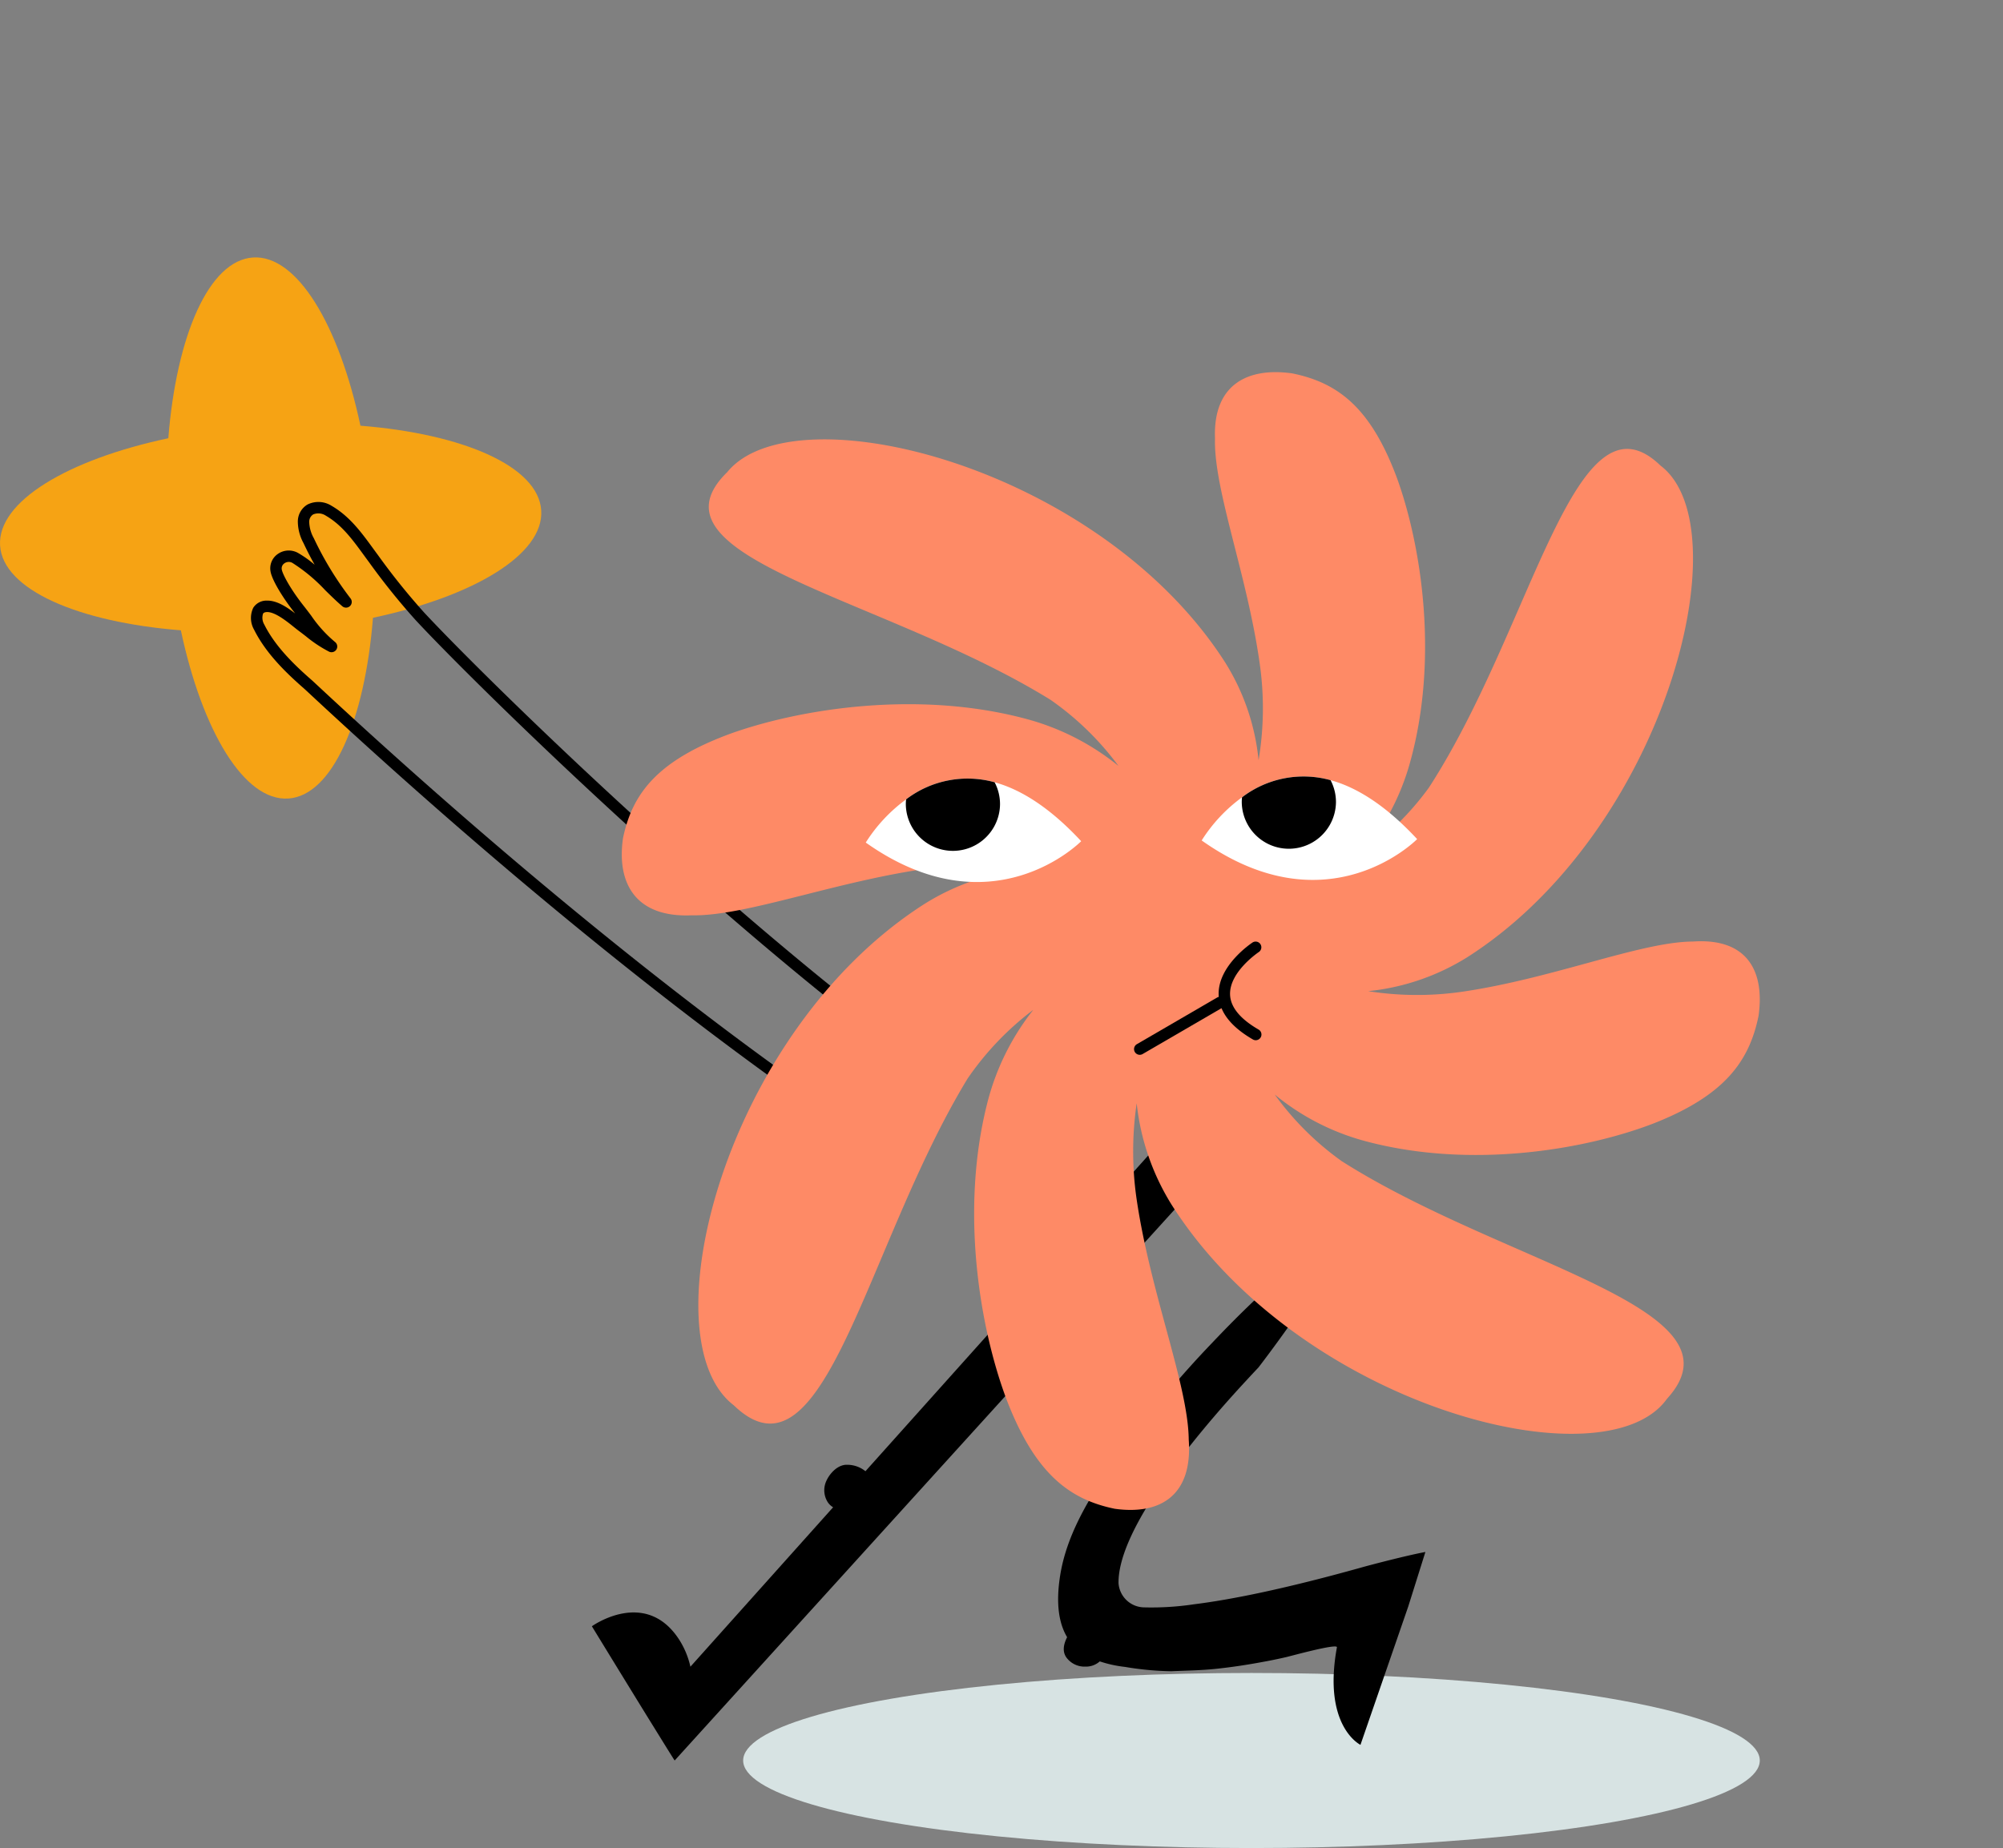
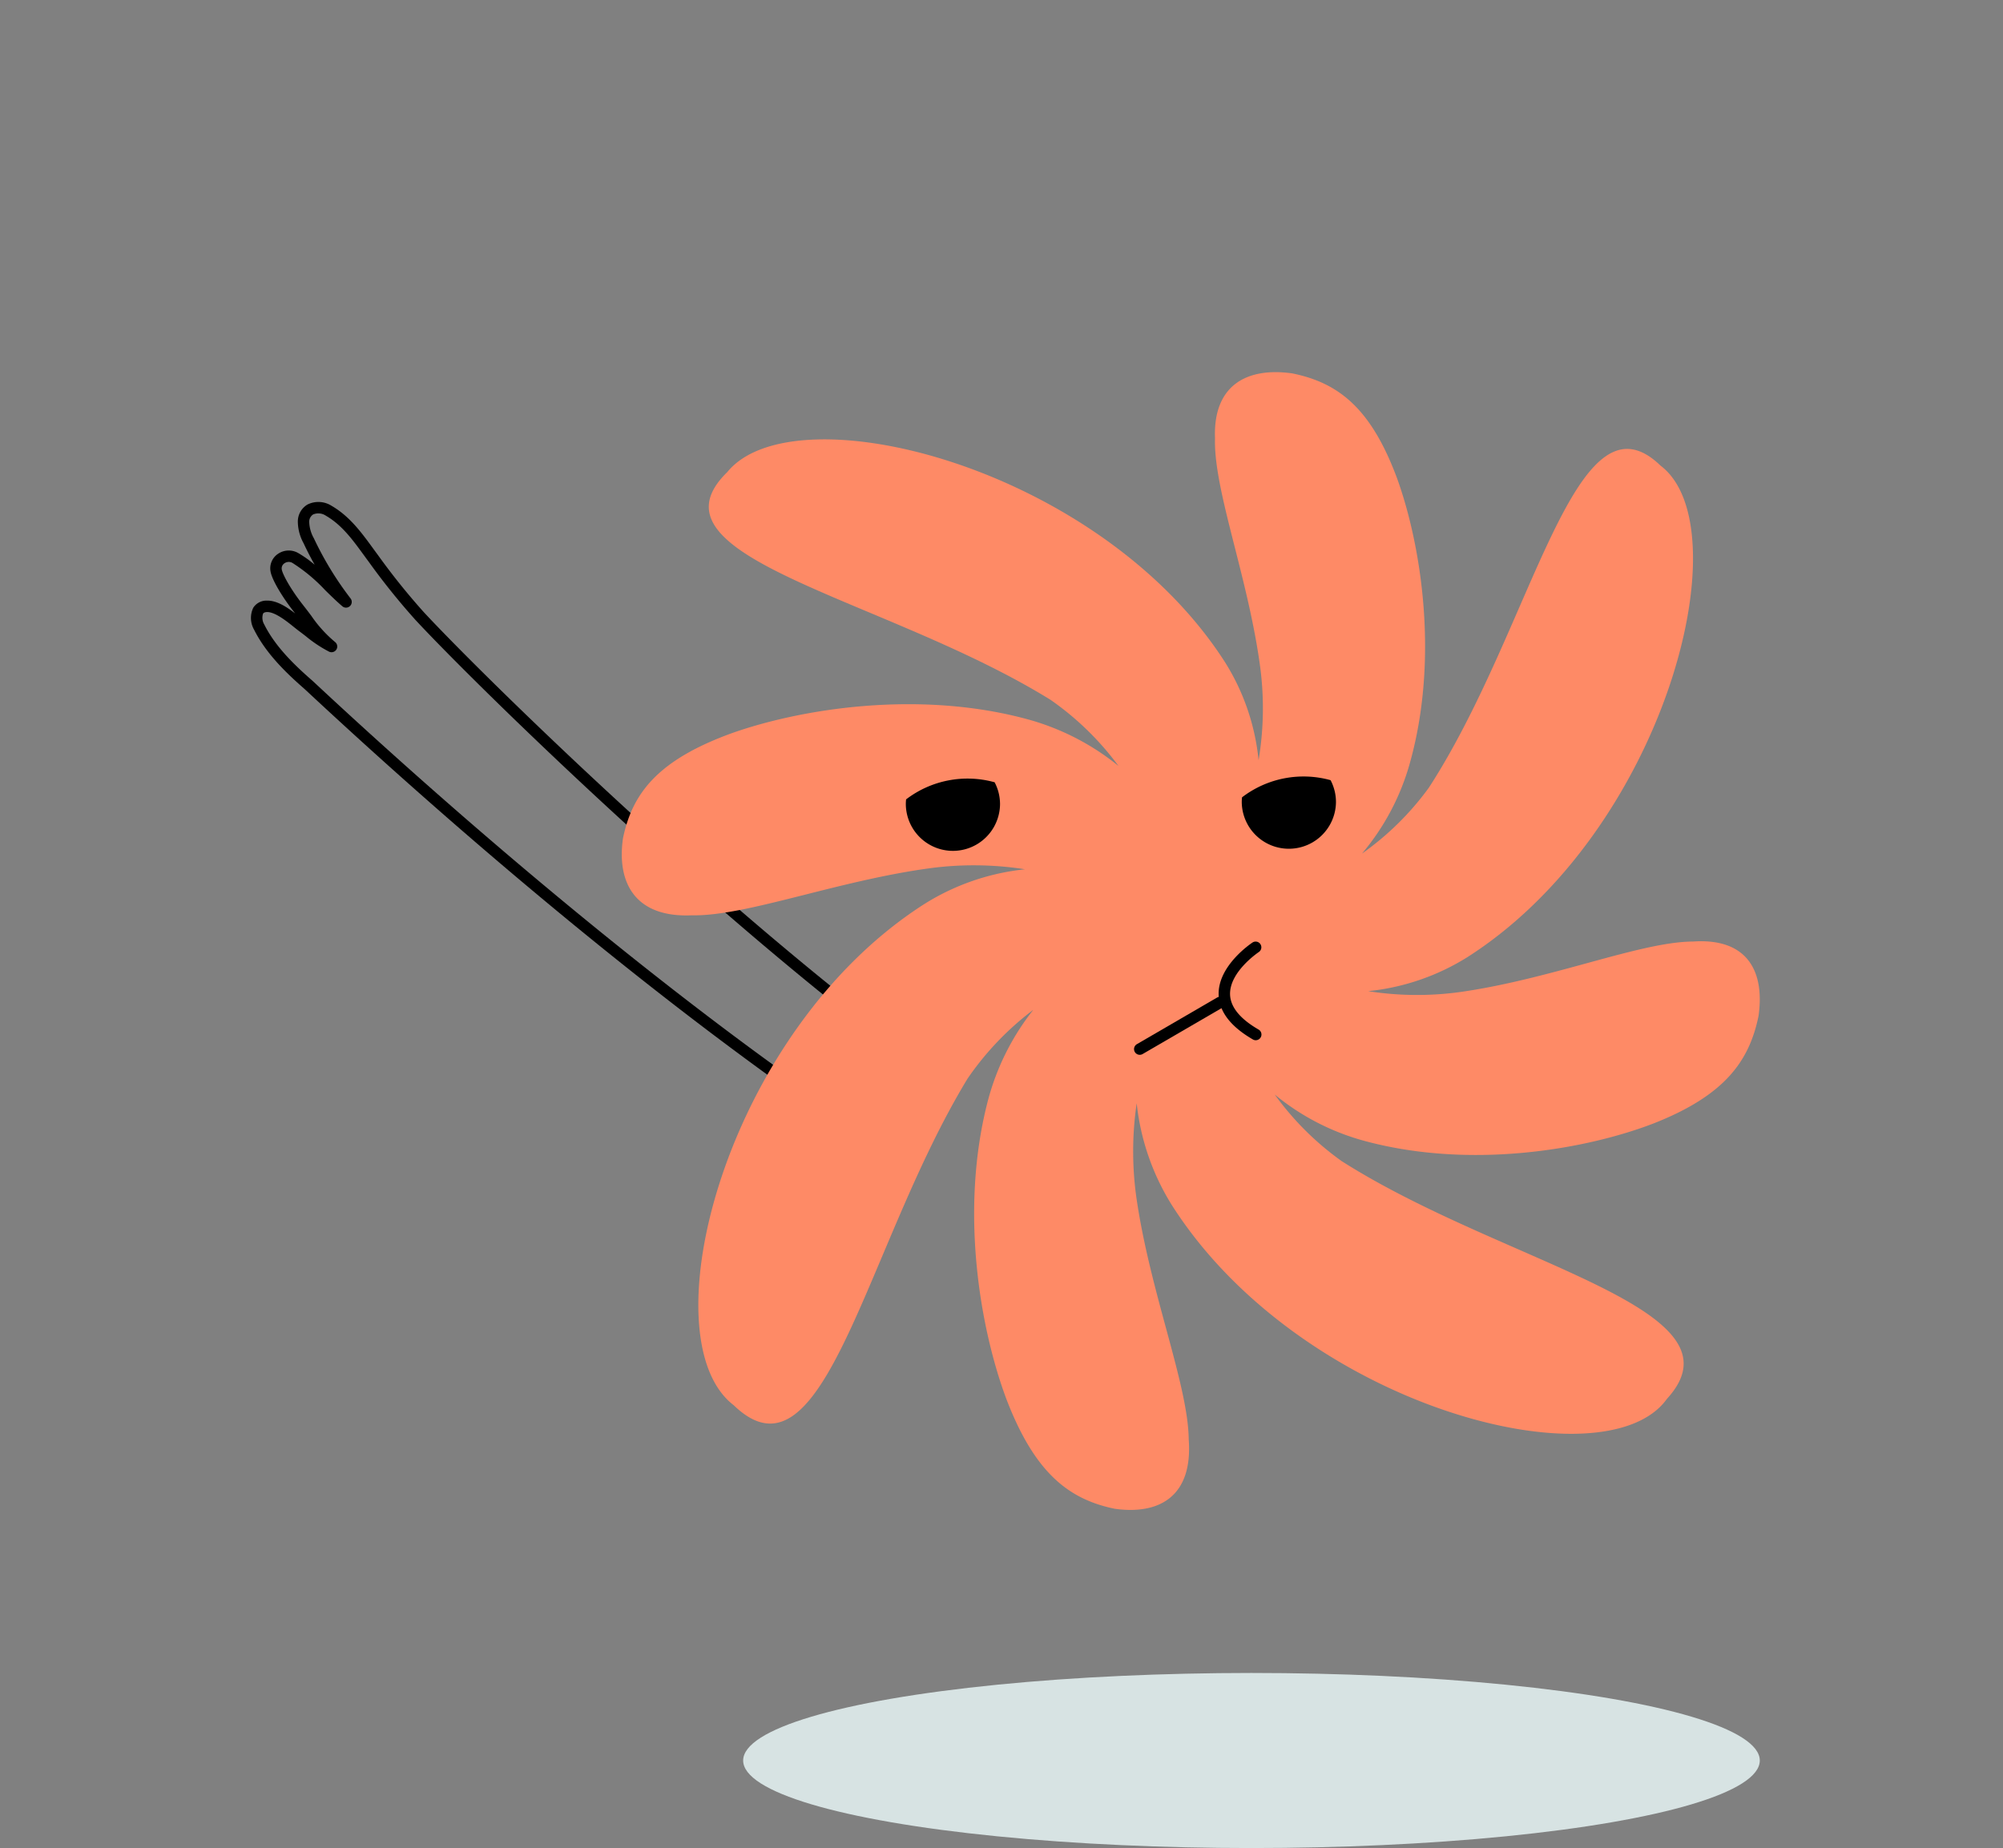
<svg xmlns="http://www.w3.org/2000/svg" width="411.78" height="380" viewBox="0 0 411.78 380">
  <rect x="0" y="0" width="411.78" height="380" fill="#808080" stroke="none" />
  <g id="illu-bonhomme-etoile" transform="translate(-582.22 -891)">
    <ellipse id="Ellipse_18" data-name="Ellipse 18" cx="104.5" cy="18" rx="104.5" ry="18" transform="translate(735 1235)" fill="#d7e3e3" />
    <g id="Groupe_101" data-name="Groupe 101" transform="translate(-162.28 -880.597)">
-       <path id="Tracé_26" data-name="Tracé 26" d="M1103.313,698.545c-.589-9.043-16.03-15.732-37.165-17.408-4.407-20.74-13.044-35.179-22.087-34.59s-15.732,16.03-17.409,37.165c-20.739,4.407-35.179,13.044-34.588,22.087s16.029,15.732,37.164,17.408c4.407,20.739,13.045,35.179,22.087,34.589s15.732-16.029,17.408-37.165c20.739-4.407,35.179-13.043,34.59-22.087" transform="translate(-247.547 1177.996)" fill="#f6a314" />
      <path id="Tracé_27" data-name="Tracé 27" d="M1186.566,847.393a1.173,1.173,0,0,1-.67-.211c-42.629-29.754-83.28-66.113-103.716-85.137-.777-.724-1.253-1.166-1.4-1.295-3.708-3.244-7.83-7.219-10.274-12.106a4.86,4.86,0,0,1-.167-4.513,3.219,3.219,0,0,1,2.838-1.466c1.985-.036,4.04,1.3,5.779,2.642l-.122-.154c-2.614-3.309-4.645-6.786-4.94-8.457a3.576,3.576,0,0,1,1.49-3.62,3.9,3.9,0,0,1,4.143-.22,22.955,22.955,0,0,1,3.429,2.431q-1.236-2.2-2.288-4.448a9.349,9.349,0,0,1-1.165-4.314,4.052,4.052,0,0,1,1.993-3.622,5.051,5.051,0,0,1,4.952.276c3.7,2.144,6.135,5.487,8.492,8.718.345.473.69.947,1.039,1.415a138.439,138.439,0,0,0,9.427,11.739c10.86,11.69,53.334,53.587,94.1,85.158a1.174,1.174,0,1,1-1.437,1.856c-40.88-31.662-83.485-73.69-94.379-85.417a140.613,140.613,0,0,1-9.592-11.936c-.353-.474-.7-.953-1.052-1.433-2.315-3.175-4.5-6.173-7.774-8.07a2.773,2.773,0,0,0-2.626-.26,1.779,1.779,0,0,0-.8,1.651,7.242,7.242,0,0,0,.945,3.242,67.428,67.428,0,0,0,7.553,12.384,1.174,1.174,0,0,1-1.694,1.606c-1.206-1.029-2.381-2.186-3.517-3.3a34.7,34.7,0,0,0-6.765-5.632,1.533,1.533,0,0,0-1.633.1,1.249,1.249,0,0,0-.532,1.295c.16.908,1.691,3.892,4.469,7.408.563.712,1.083,1.4,1.585,2.07a26.345,26.345,0,0,0,4.889,5.4,1.174,1.174,0,0,1-1.219,1.991,26.719,26.719,0,0,1-4.8-3.189c-.446-.345-.888-.686-1.33-1.014-.383-.283-.8-.62-1.25-.979-1.57-1.262-3.755-2.951-5.331-2.966-.671.01-.819.255-.869.337a2.733,2.733,0,0,0,.261,2.245c2.261,4.523,6.182,8.295,9.719,11.388.153.133.646.591,1.455,1.344,20.391,18.983,60.947,55.257,103.46,84.929a1.173,1.173,0,0,1-.673,2.136" transform="translate(-273.771 1152.431)" />
-       <path id="Tracé_28" data-name="Tracé 28" d="M1298.225,932.182l-104.605,115.3-1.01,1.114c-.626-.94-2.958-4.734-5.742-9.224-4.977-8.075-11.277-18.376-11.277-18.376s11-7.936,17.924,2.714a17.253,17.253,0,0,1,2.332,5.6l29.339-32.785a3.316,3.316,0,0,1-1.079-1.009,4.554,4.554,0,0,1-.453-4.073c.626-1.67,2.332-3.619,4.246-3.653a5.974,5.974,0,0,1,3.932,1.323l59.706-66.681Z" transform="translate(-309.412 1085)" />
-       <path id="Tracé_29" data-name="Tracé 29" d="M1395.679,1019.115l-3.525,11.215-9.821,28.436s-7.829-3.784-4.841-20.055c.152-.889-10.051,1.961-10.587,2.053-1.548.352-3.079.674-4.643.95-3.11.582-6.22,1.057-9.361,1.394-3.172.352-6.3.383-9.483.521a62.022,62.022,0,0,1-9.5-.888,25.158,25.158,0,0,1-5.179-1.134,4.231,4.231,0,0,1-2.942,1.073,4.617,4.617,0,0,1-4-1.992c-.8-1.271-.444-2.727.23-4.06-2.176-3.632-2.115-8.472-1.41-12.824,1.271-7.783,5.362-14.831,9.729-21.3.95-1.394,1.915-2.743,2.9-4.122a210.118,210.118,0,0,1,18.523-22.2c.812-.858,1.624-1.7,2.436-2.543,2.7-2.773,5.423-5.47,8.273-8.075.2-.2,4.122-3.4,4.167-3.4l1.976,4.841,1.471,2.129c-2.9,4.2-5.807,8.228-8.718,12.027q-1.241,1.31-2.574,2.758c-11.536,12.441-26.414,30.934-26.2,41.659a5.354,5.354,0,0,0,5.1,4.918,58.769,58.769,0,0,0,10.4-.629c7.247-.9,18.14-3.018,34.212-7.507,2.1-.6,9.7-2.574,13.361-3.248" transform="translate(-358.147 1071.609)" />
      <path id="Tracé_30" data-name="Tracé 30" d="M1399.745,893.214c17.02-18.608-33.322-27.513-66.9-48.874a59.806,59.806,0,0,1-13.749-13.685,49.3,49.3,0,0,0,18.942,9.67c21.636,5.7,44.989,1.634,58.866-3.694,14.6-5.729,19.729-12.721,21.654-22.125,1.318-9.249-2.349-16.076-13.47-15.307-10.733.035-28.92,7.667-47.7,10.357a64.815,64.815,0,0,1-19.077-.154,47.5,47.5,0,0,0,20.37-6.977c40.638-25.923,56.661-88.3,39.738-101.08-17.607-17.041-26.145,33.059-47.64,66.226a59.116,59.116,0,0,1-13.741,13.541,49.366,49.366,0,0,0,9.873-18.72c5.967-21.412,2.328-44.629-2.662-58.438-5.387-14.532-12.127-19.657-21.53-21.577-9.251-1.321-16.332,2.343-15.9,13.395-.3,10.664,6.9,28.716,9.326,47.274a64.723,64.723,0,0,1-.367,18.865,46.447,46.447,0,0,0-6.916-20.175c-25.792-40.229-88.538-56.008-102.315-39.061-18.061,17.641,32.375,25.722,66.462,46.823a59.743,59.743,0,0,1,13.967,13.594,50.98,50.98,0,0,0-19.279-9.753c-22.038-5.825-45.968-2.034-60.256,3.031-15.023,5.469-20.4,12.213-22.334,21.615-1.313,9.252,2.608,16.329,14.15,15.82,11.145.229,29.91-7.129,49.093-9.7a68.142,68.142,0,0,1,19.417.237,48.214,48.214,0,0,0-20.59,7.072c-41.148,26.181-57.256,89.39-39.3,103.132,18.643,18.035,27.085-32.637,48.059-67.138a60.514,60.514,0,0,1,13.525-14.163,50.966,50.966,0,0,0-9.538,19.492c-5.56,22.26-1.34,46.327,4.063,60.683,5.811,15.094,12.805,20.476,22.212,22.413,9.245,1.3,16.072-2.618,15.22-14.231-.109-11.212-7.894-30.114-10.726-49.521a68.236,68.236,0,0,1,.026-19.63,49.332,49.332,0,0,0,7.133,20.788c26.311,41.558,89.154,57.911,101.894,39.971" transform="translate(-312.537 1166)" fill="#fe8a66" />
-       <path id="Tracé_31" data-name="Tracé 31" d="M1304.81,821.047s-18.3,18.7-44.285.278a32.415,32.415,0,0,1,8.293-8.877,20.79,20.79,0,0,1,18.2-3.516c5.286,1.45,11.252,5.078,17.792,12.115" transform="translate(-338.04 1123.52)" fill="#fff" />
      <path id="Tracé_32" data-name="Tracé 32" d="M1292.315,813.365a9.684,9.684,0,0,1-19.367.122,8.52,8.52,0,0,1,.057-1.039,20.791,20.791,0,0,1,18.2-3.516,9.648,9.648,0,0,1,1.108,4.432" transform="translate(-342.227 1123.52)" />
-       <path id="Tracé_33" data-name="Tracé 33" d="M1408.995,820.394s-18.3,18.7-44.3.278a32.294,32.294,0,0,1,8.293-8.867,20.8,20.8,0,0,1,18.2-3.526c5.285,1.439,11.251,5.068,17.8,12.115" transform="translate(-373.152 1123.739)" fill="#fff" />
      <path id="Tracé_34" data-name="Tracé 34" d="M1396.489,812.712a9.684,9.684,0,0,1-19.367.122,8.371,8.371,0,0,1,.057-1.028,20.793,20.793,0,0,1,18.2-3.526,9.645,9.645,0,0,1,1.109,4.432" transform="translate(-377.339 1123.739)" />
      <path id="Tracé_35" data-name="Tracé 35" d="M1344.9,887.793a1.173,1.173,0,0,1-.591-2.188l16.472-9.576a1.173,1.173,0,1,1,1.18,2.029l-16.471,9.576a1.175,1.175,0,0,1-.589.159" transform="translate(-366.084 1100.696)" />
      <path id="Tracé_36" data-name="Tracé 36" d="M1377.582,879.013a1.16,1.16,0,0,1-.587-.158c-4.574-2.645-6.943-5.736-7.041-9.186-.17-5.992,6.692-10.569,6.984-10.762a1.174,1.174,0,0,1,1.29,1.961c-.061.04-6.066,4.059-5.927,8.74.076,2.578,2.051,5.006,5.87,7.216a1.174,1.174,0,0,1-.589,2.189" transform="translate(-374.923 1106.478)" />
    </g>
    <g id="Rectangle_22" data-name="Rectangle 22" transform="translate(588 891)" fill="none" stroke="#707070" stroke-width="1" stroke-dasharray="20" opacity="0">
      <rect width="406" height="380" rx="20" stroke="none" />
      <rect x="0.5" y="0.5" width="405" height="379" rx="19.5" fill="none" />
    </g>
  </g>
</svg>